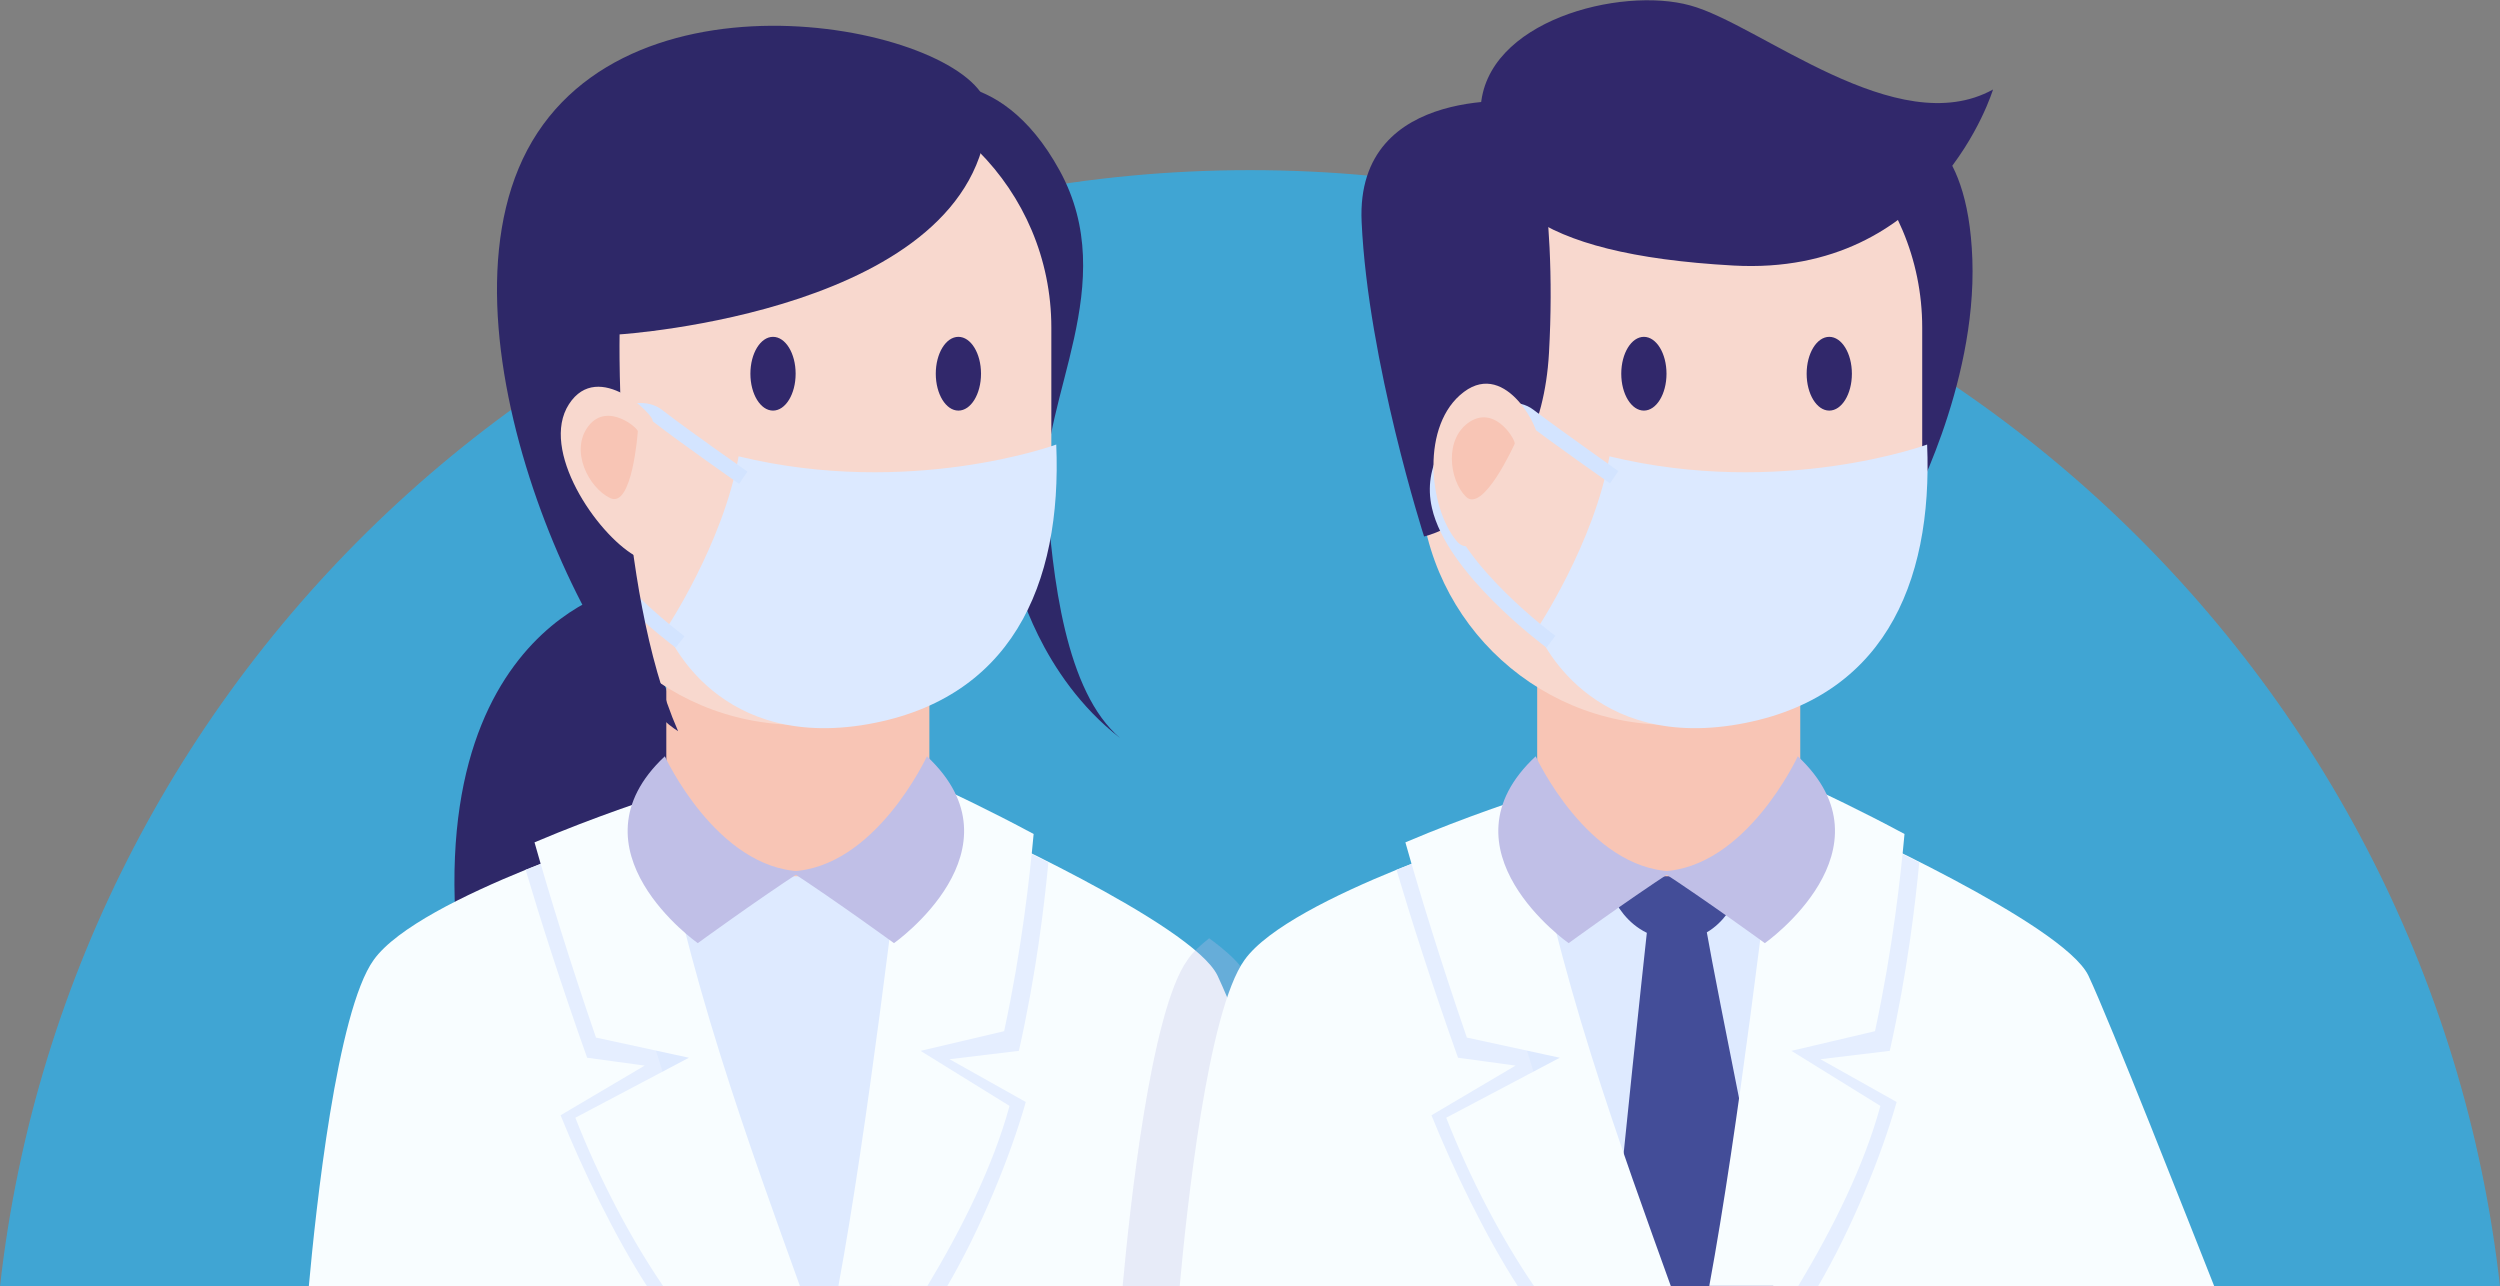
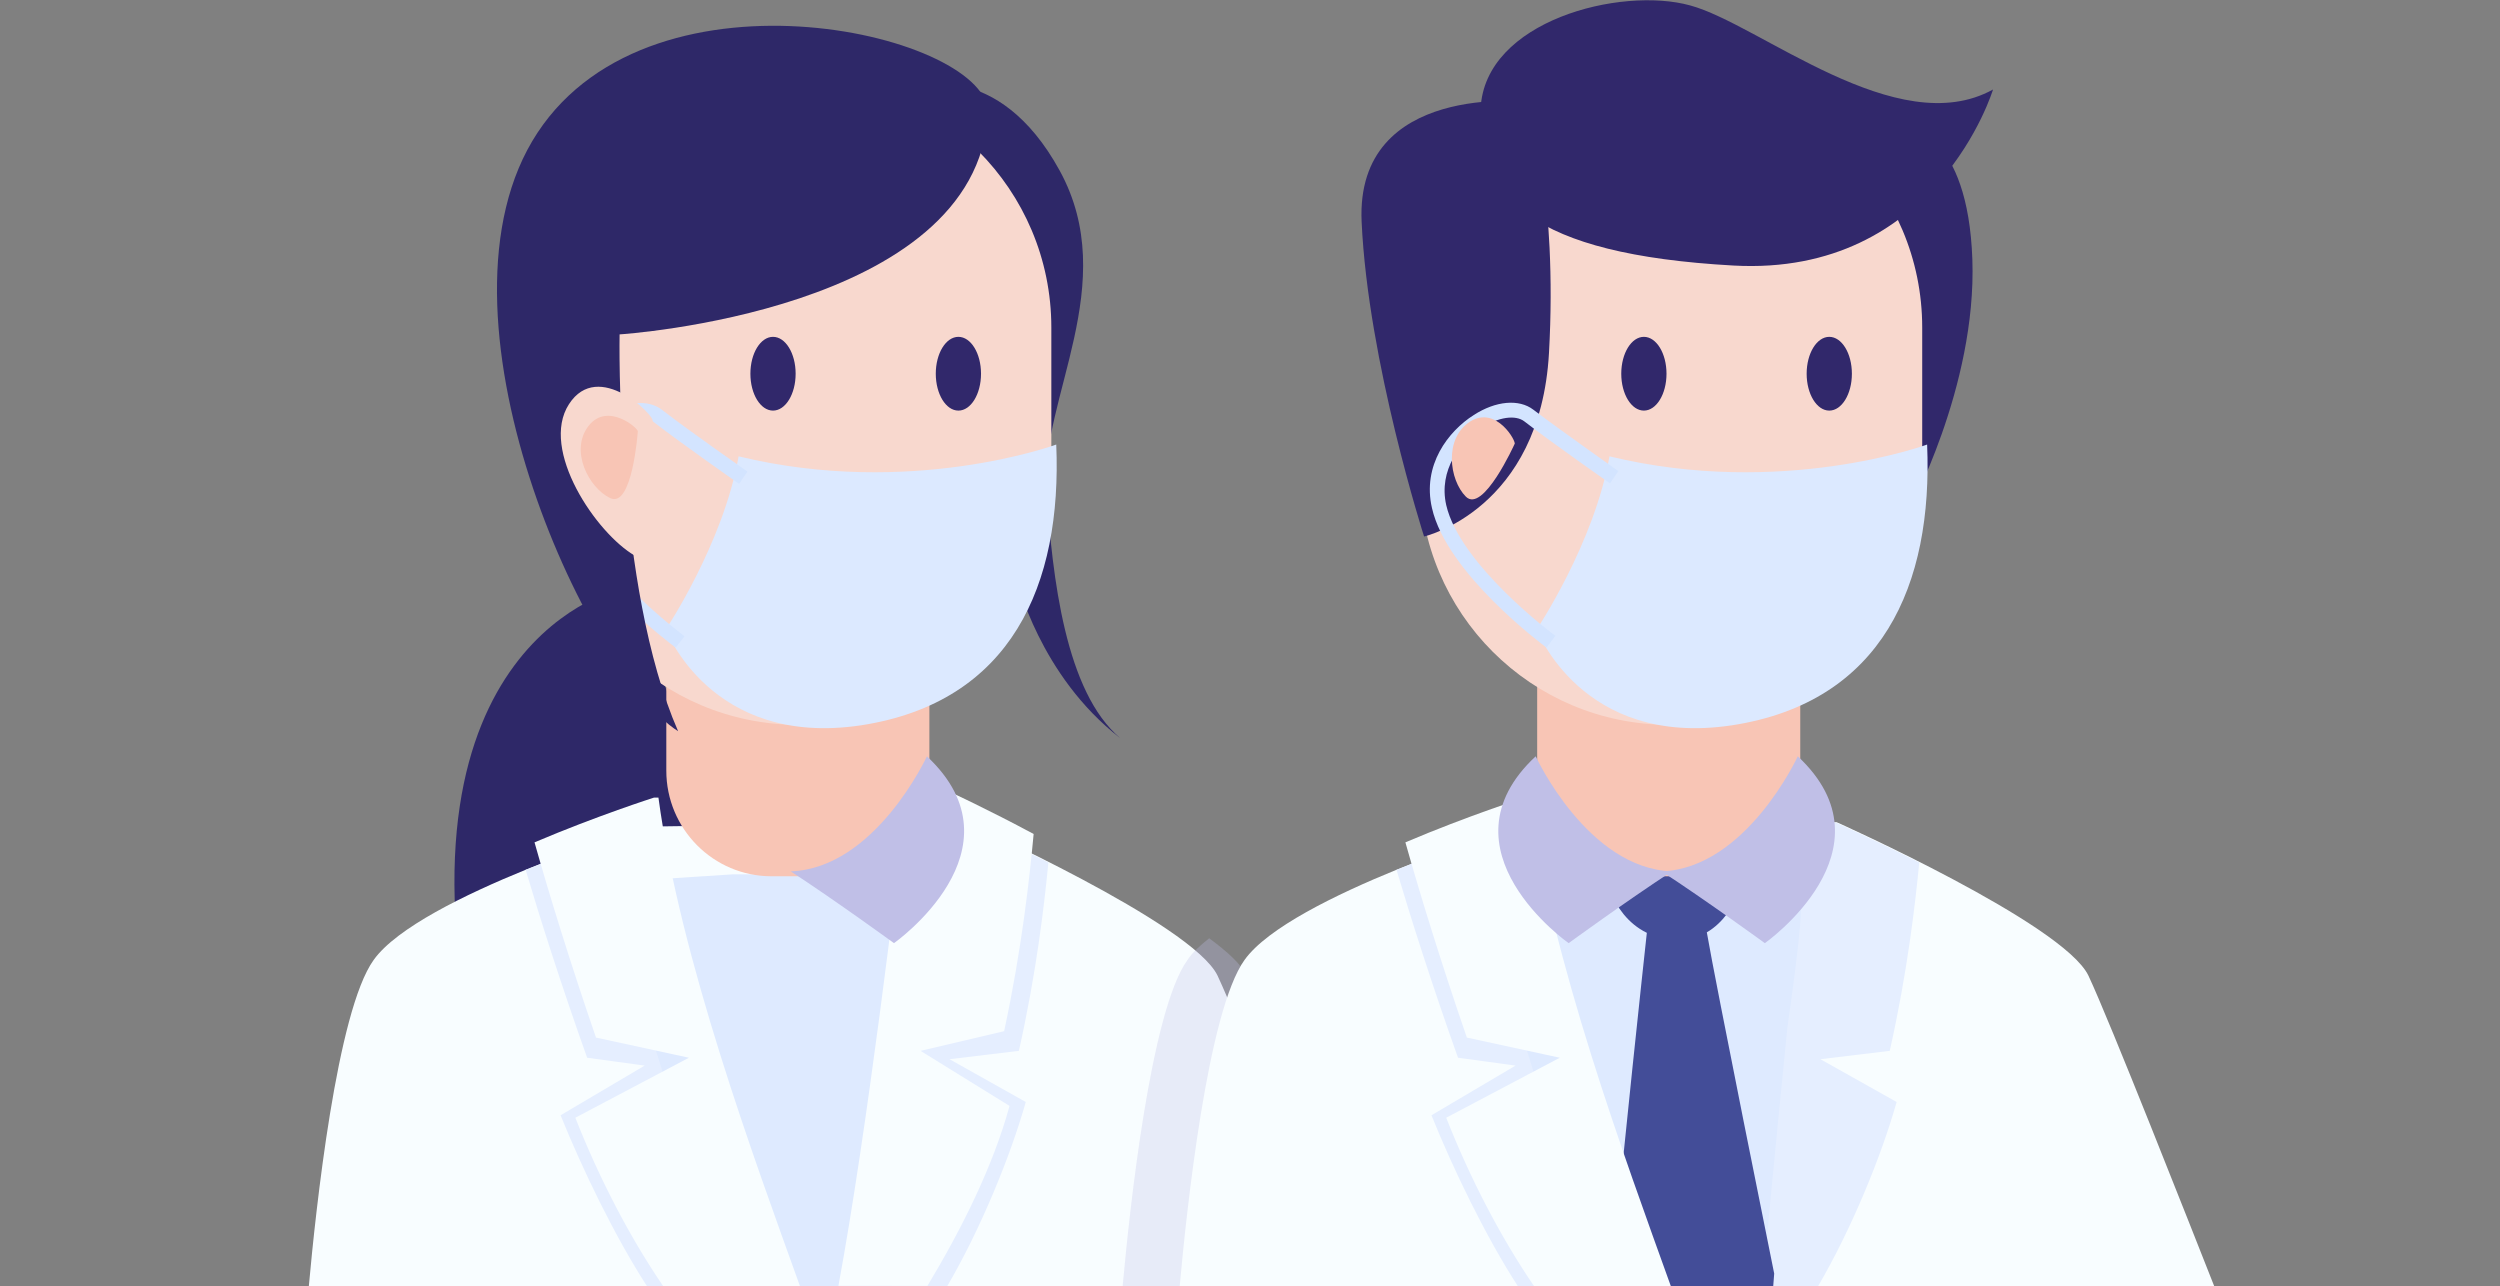
<svg xmlns="http://www.w3.org/2000/svg" x="0px" y="0px" viewBox="0 0 508.4 261.6" style="vertical-align: middle; max-width: 100%; width: 100%;" width="100%">
  <rect x="0" y="0" width="508.4" height="261.6" fill="#808080" stroke="none" />
  <g>
-     <path d="M508.4,261.6c-14.3-127.7-122.6-227-254.2-227S14.3,133.9,0,261.6H508.4z" fill="rgb(64,165,211)">
-     </path>
    <g>
      <g>
        <path d="M127.2,119.6c-1.5-0.2-48.7,10.9-30.7,94.4c20.2,6.1,64.6,0,66.2-1.4     C164.4,211.2,127.2,119.6,127.2,119.6z" fill="rgb(46, 40, 104)">
      </path>
      </g>
      <g>
        <path d="M185.9,17.7c0,0,17-6,29.6,17s-3.9,46.4-2.7,64.7c1.2,18.3,3.9,41.3,15,50.7     c-16.4-12.7-21-32.2-21-32.2L185.9,17.7z" fill="rgb(46, 40, 104)">
      </path>
      </g>
      <g>
        <path d="M62.8,261.6c1.4-15.5,5.7-56,13.2-66.4c9.3-13,55.3-27.1,55.3-27.1l65.1-0.9     c0,0,46.1,20.6,51.2,31.2c4.3,9.1,20.9,51.3,25.6,63.2H62.8z" fill="rgb(248, 253, 255)">
      </path>
      </g>
      <g>
        <path d="M131.6,261.6c-6.6-10.2-13.2-23.9-17.6-34.8l17.1-10.1l-11.7-1.6c-5.2-14.6-9.6-28.4-12.5-38.2     c12.7-5.2,24.3-8.8,24.3-8.8l0.9,0c4.3,30.5,18.6,68.4,27.9,93.5H131.6z" fill="rgb(229, 238, 255)">
      </path>
      </g>
      <g>
        <path d="M193.1,215.4l15.5,8.7c-3.1,11-9.2,25.9-16,37.5h-18.8c5.8-30.5,11.6-76.8,13.7-94.2l8.8-0.1     c0,0,7.6,3.4,16.9,8.1c-0.8,8.3-2.4,22.3-6,38.3L193.1,215.4z" fill="rgb(229, 238, 255)">
      </path>
      </g>
      <g>
        <path d="M122.8,179.5l26.3-1.7c0,0,19.9,0,20.6,0c0,0,18.1,6.8,19.2,6.6c1.1-0.2-2.5,24.4-2.5,24.4     s-3.1,30.7-5.1,52.8h-32.5C137.7,228.3,122.8,179.5,122.8,179.5z" fill="rgb(222, 234, 255)">
      </path>
      </g>
      <g>
        <path d="M156.9,178.2h10.6c11.8,0,21.5-9.6,21.5-21.5v-20.7c0-0.4-0.4-0.8-0.8-0.8h-52.7v21.5     C135.5,168.6,145.1,178.2,156.9,178.2z" fill="rgb(248, 197, 181)">
      </path>
      </g>
      <g>
        <path d="M162.4,147.4h0.6c28,0,50.8-22.7,50.8-50.8v-30c0-28-22.7-50.8-50.8-50.8h-0.6     c-28,0-50.8,22.7-50.8,50.8v30C111.6,124.7,134.3,147.4,162.4,147.4z" fill="rgb(248, 216, 206)">
      </path>
      </g>
      <g>
        <ellipse cx="194.9" cy="76" rx="4.6" ry="7.5" fill="rgb(49, 40, 107)">
      </ellipse>
      </g>
      <g>
        <ellipse cx="157.2" cy="76" rx="4.6" ry="7.5" fill="rgb(49, 40, 107)">
      </ellipse>
      </g>
      <g>
        <path d="M214.8,90.4c0,0-29.6,10.9-64.6,2.4c-3.1,17.7-14.8,35.2-14.8,35.2s9.1,24.1,39.7,19.5     C205.7,142.8,216,118.9,214.8,90.4z" fill="rgb(220, 233, 255)">
      </path>
      </g>
      <g>
        <path d="M137.4,131.7c-0.8-0.6-20.3-15.1-23.3-28.3c-2-8.6,3.4-15.5,8.5-18.9c4.6-2.9,9.2-3.4,12.1-1.1     c5.8,4.5,17.2,12.4,17.3,12.5l-1.7,2.5c-0.1-0.1-11.6-8.1-17.4-12.6c-1.8-1.4-5.3-0.9-8.7,1.3c-4.3,2.8-8.8,8.5-7.2,15.7     c2.8,12.2,22,26.4,22.2,26.6L137.4,131.7z" fill="rgb(211, 228, 255)">
      </path>
      </g>
      <g>
        <path d="M134.9,261.6c-6.9-10.1-13.1-22.1-17.9-34.3l23.1-12.2l-18.9-4.1c-5.2-15.1-9.6-29.4-12.5-39.7     c12.7-5.4,24.3-9.1,24.3-9.1l0.9,0c4.4,32.7,19.5,73.5,28.8,99.4H134.9z" fill="rgb(248, 253, 255)">
      </path>
      </g>
      <g>
        <path d="M187.2,213.7l18.1,11.2c-3.3,12.1-9.6,24.8-16.7,36.6h-18.1c5.9-31.9,11.8-81.7,14-100.3l8.8-0.1     c0,0,7.6,3.5,16.9,8.5c-0.8,8.7-2.4,23.4-6,40.1L187.2,213.7z" fill="rgb(248, 253, 255)">
      </path>
      </g>
      <g>
        <g>
          <path d="M188.5,153.8c0,0-10.5,22.8-27.7,23.4c9.2,6,21,14.6,21,14.6S208.8,172.8,188.5,153.8z" fill="rgb(192, 191, 231)">
       </path>
        </g>
        <g>
-           <path d="M135.2,153.8c0,0,10.5,22.8,27.7,23.4c-9.2,6-21,14.6-21,14.6S114.9,172.8,135.2,153.8z" fill="rgb(192, 191, 231)">
-        </path>
-         </g>
+           </g>
      </g>
      <g>
        <path d="M200.9,23.2c0.9-15.9-67.7-32.5-91.6,3.8s10,109.9,28.6,121.7C125,119.2,126,68,126,68     S198.6,63.4,200.9,23.2z" fill="rgb(46, 40, 104)">
      </path>
      </g>
      <g>
        <path d="M132.7,85.6c0.6-0.9-11-12.7-17-3.4c-6,9.3,5.6,26.3,13.4,30.8C136.8,117.5,132.7,85.6,132.7,85.6     z" fill="rgb(248, 216, 206)">
      </path>
      </g>
      <g>
        <path d="M129.7,87.8c0.4-0.5-6.1-6.2-10-1.2c-3.9,5,0,12.6,4.4,14.7C128.6,103.4,129.7,87.8,129.7,87.8z" fill="rgb(248, 197, 181)">
      </path>
      </g>
    </g>
    <path style="opacity: 0.3;" d="M245.9,190.8c-1.9,1.5-3.4,2.9-4.4,4.4c-7.5,10.4-11.8,50.9-13.2,66.4h50.8   c-4.7-11.9-21.2-54.1-25.6-63.2C252.5,196.2,249.7,193.6,245.9,190.8z" fill="rgb(192, 191, 231)">
    </path>
    <g>
      <g>
        <path d="M239.9,261.6c1.4-15.5,5.7-56,13.2-66.4c9.3-13,55.3-27.1,55.3-27.1l65.1-0.9     c0,0,46.1,20.6,51.2,31.2c4.3,9.1,20.9,51.3,25.6,63.2H239.9z" fill="rgb(248, 253, 255)">
      </path>
      </g>
      <g>
        <path d="M308.7,261.6c-6.6-10.2-13.2-23.9-17.6-34.8l17.1-10.1l-11.7-1.6c-5.2-14.6-9.6-28.4-12.5-38.2     c12.7-5.2,24.3-8.8,24.3-8.8l0.9,0c4.3,30.5,18.6,68.4,27.9,93.5H308.7z" fill="rgb(229, 238, 255)">
      </path>
      </g>
      <g>
        <path d="M370.2,215.4l15.5,8.7c-3.1,11-9.2,25.9-16,37.5h-18.8c5.8-30.5,11.6-76.8,13.7-94.2l8.8-0.1     c0,0,7.6,3.4,16.9,8.1c-0.8,8.3-2.4,22.3-6,38.3L370.2,215.4z" fill="rgb(229, 238, 255)">
      </path>
      </g>
      <g>
        <path d="M299.9,179.5l26.3-1.7c0,0,19.9,0,20.6,0c0,0,18.1,6.8,19.2,6.6c1.1-0.2-2.5,24.4-2.5,24.4     s-3.1,30.7-5.1,52.8H326C314.8,228.3,299.9,179.5,299.9,179.5z" fill="rgb(222, 234, 255)">
      </path>
      </g>
      <g>
        <path d="M360.6,261.6h-33.1c3-31.3,6.5-63.6,7.4-71.9c-7.8-3.8-9-13.8-9-13.8l12.1-6.8l17.5,6.8     c0,0-1.7,9.8-8.4,13.7c1.7,10,13.7,69.4,13.7,69.4L360.6,261.6z" fill="rgb(67, 77, 152)">
      </path>
      </g>
      <g>
        <path d="M334,178.2h10.6c11.8,0,21.5-9.6,21.5-21.5v-20.7c0-0.4-0.4-0.8-0.8-0.8h-52.7v21.5     C312.6,168.6,322.2,178.2,334,178.2z" fill="rgb(248, 197, 181)">
      </path>
      </g>
      <g>
        <path d="M387,23.9c1,1.9,13.2,3,14.1,28.9s-13.1,51.4-13.1,51.4s-42.2-10.7-40.9-18.5     C348.4,77.8,387,23.9,387,23.9z" fill="rgb(49, 40, 107)">
      </path>
      </g>
      <g>
        <path d="M339.5,147.4h0.6c28,0,50.8-22.7,50.8-50.8v-30c0-28-22.7-50.8-50.8-50.8h-0.6     c-28,0-50.8,22.7-50.8,50.8v30C288.7,124.7,311.4,147.4,339.5,147.4z" fill="rgb(248, 216, 206)">
      </path>
      </g>
      <g>
        <path d="M405.3,18.2c0,0-11.5,38.1-52.8,35.8s-52.2-14-51.4-31.9s28.5-24.9,42.6-21     C357.8,4.9,385.8,29,405.3,18.2z" fill="rgb(49, 40, 107)">
      </path>
      </g>
      <g>
        <path d="M310.9,20.7c0,0-35.3-4.1-34,24.4s12.7,64,12.7,64s23.6-5.4,25.4-37.3S310.9,20.7,310.9,20.7z" fill="rgb(49, 40, 107)">
      </path>
      </g>
      <g>
        <ellipse cx="372" cy="76" rx="4.6" ry="7.5" fill="rgb(49, 40, 107)">
      </ellipse>
      </g>
      <g>
        <ellipse cx="334.3" cy="76" rx="4.6" ry="7.5" fill="rgb(49, 40, 107)">
      </ellipse>
      </g>
      <g>
        <path d="M391.9,90.4c0,0-29.6,10.9-64.6,2.4c-3.1,17.7-14.8,35.2-14.8,35.2s9.1,24.1,39.7,19.5     C382.8,142.8,393.1,118.9,391.9,90.4z" fill="rgb(220, 233, 255)">
      </path>
      </g>
      <g>
        <path d="M314.5,131.7l1.8-2.4c-0.2-0.1-19.4-14.4-22.2-26.6c-1.6-7.1,2.9-12.9,7.2-15.7     c3.4-2.2,6.9-2.7,8.7-1.3c5.8,4.5,17.3,12.5,17.4,12.6l1.7-2.5c-0.1-0.1-11.5-8.1-17.3-12.5c-2.9-2.2-7.6-1.8-12.1,1.1     c-5.2,3.3-10.5,10.2-8.5,18.9C294.2,116.6,313.7,131.1,314.5,131.7z" fill="rgb(211, 228, 255)">
      </path>
      </g>
      <g>
-         <path d="M312.5,88.8c0.9-0.7-6-15.7-14.8-9.1c-8.8,6.6-7.2,23.4-1.5,30.3     C301.9,116.9,312.5,88.8,312.5,88.8z" fill="rgb(248, 216, 206)">
-       </path>
-       </g>
+         </g>
      <g>
        <path d="M308,90.3c0.5-0.3-3.6-7.9-9-4.6c-5.4,3.4-4.3,11.9-0.9,15.3C301.6,104.5,308,90.3,308,90.3z" fill="rgb(248, 197, 181)">
      </path>
      </g>
      <g>
        <path d="M312,261.6c-6.9-10.1-13.1-22.1-17.9-34.3l23.1-12.2l-18.9-4.1c-5.2-15.1-9.6-29.4-12.5-39.7     c12.7-5.4,24.3-9.1,24.3-9.1l0.9,0c4.4,32.7,19.5,73.5,28.8,99.4H312z" fill="rgb(248, 253, 255)">
      </path>
      </g>
      <g>
-         <path d="M364.3,213.7l18.1,11.2c-3.3,12.1-9.6,24.8-16.7,36.6h-18.1c5.9-31.9,11.8-81.7,14-100.3l8.8-0.1     c0,0,7.6,3.5,16.9,8.5c-0.8,8.7-2.4,23.4-6,40.1L364.3,213.7z" fill="rgb(248, 253, 255)">
-       </path>
-       </g>
+         </g>
      <g>
        <g>
          <path d="M365.6,153.8c0,0-10.5,22.8-27.7,23.4c9.2,6,21,14.6,21,14.6S385.9,172.8,365.6,153.8z" fill="rgb(192, 191, 231)">
       </path>
        </g>
        <g>
          <path d="M312.3,153.8c0,0,10.5,22.8,27.7,23.4c-9.2,6-21,14.6-21,14.6S291.9,172.8,312.3,153.8z" fill="rgb(192, 191, 231)">
       </path>
        </g>
      </g>
    </g>
  </g>
</svg>